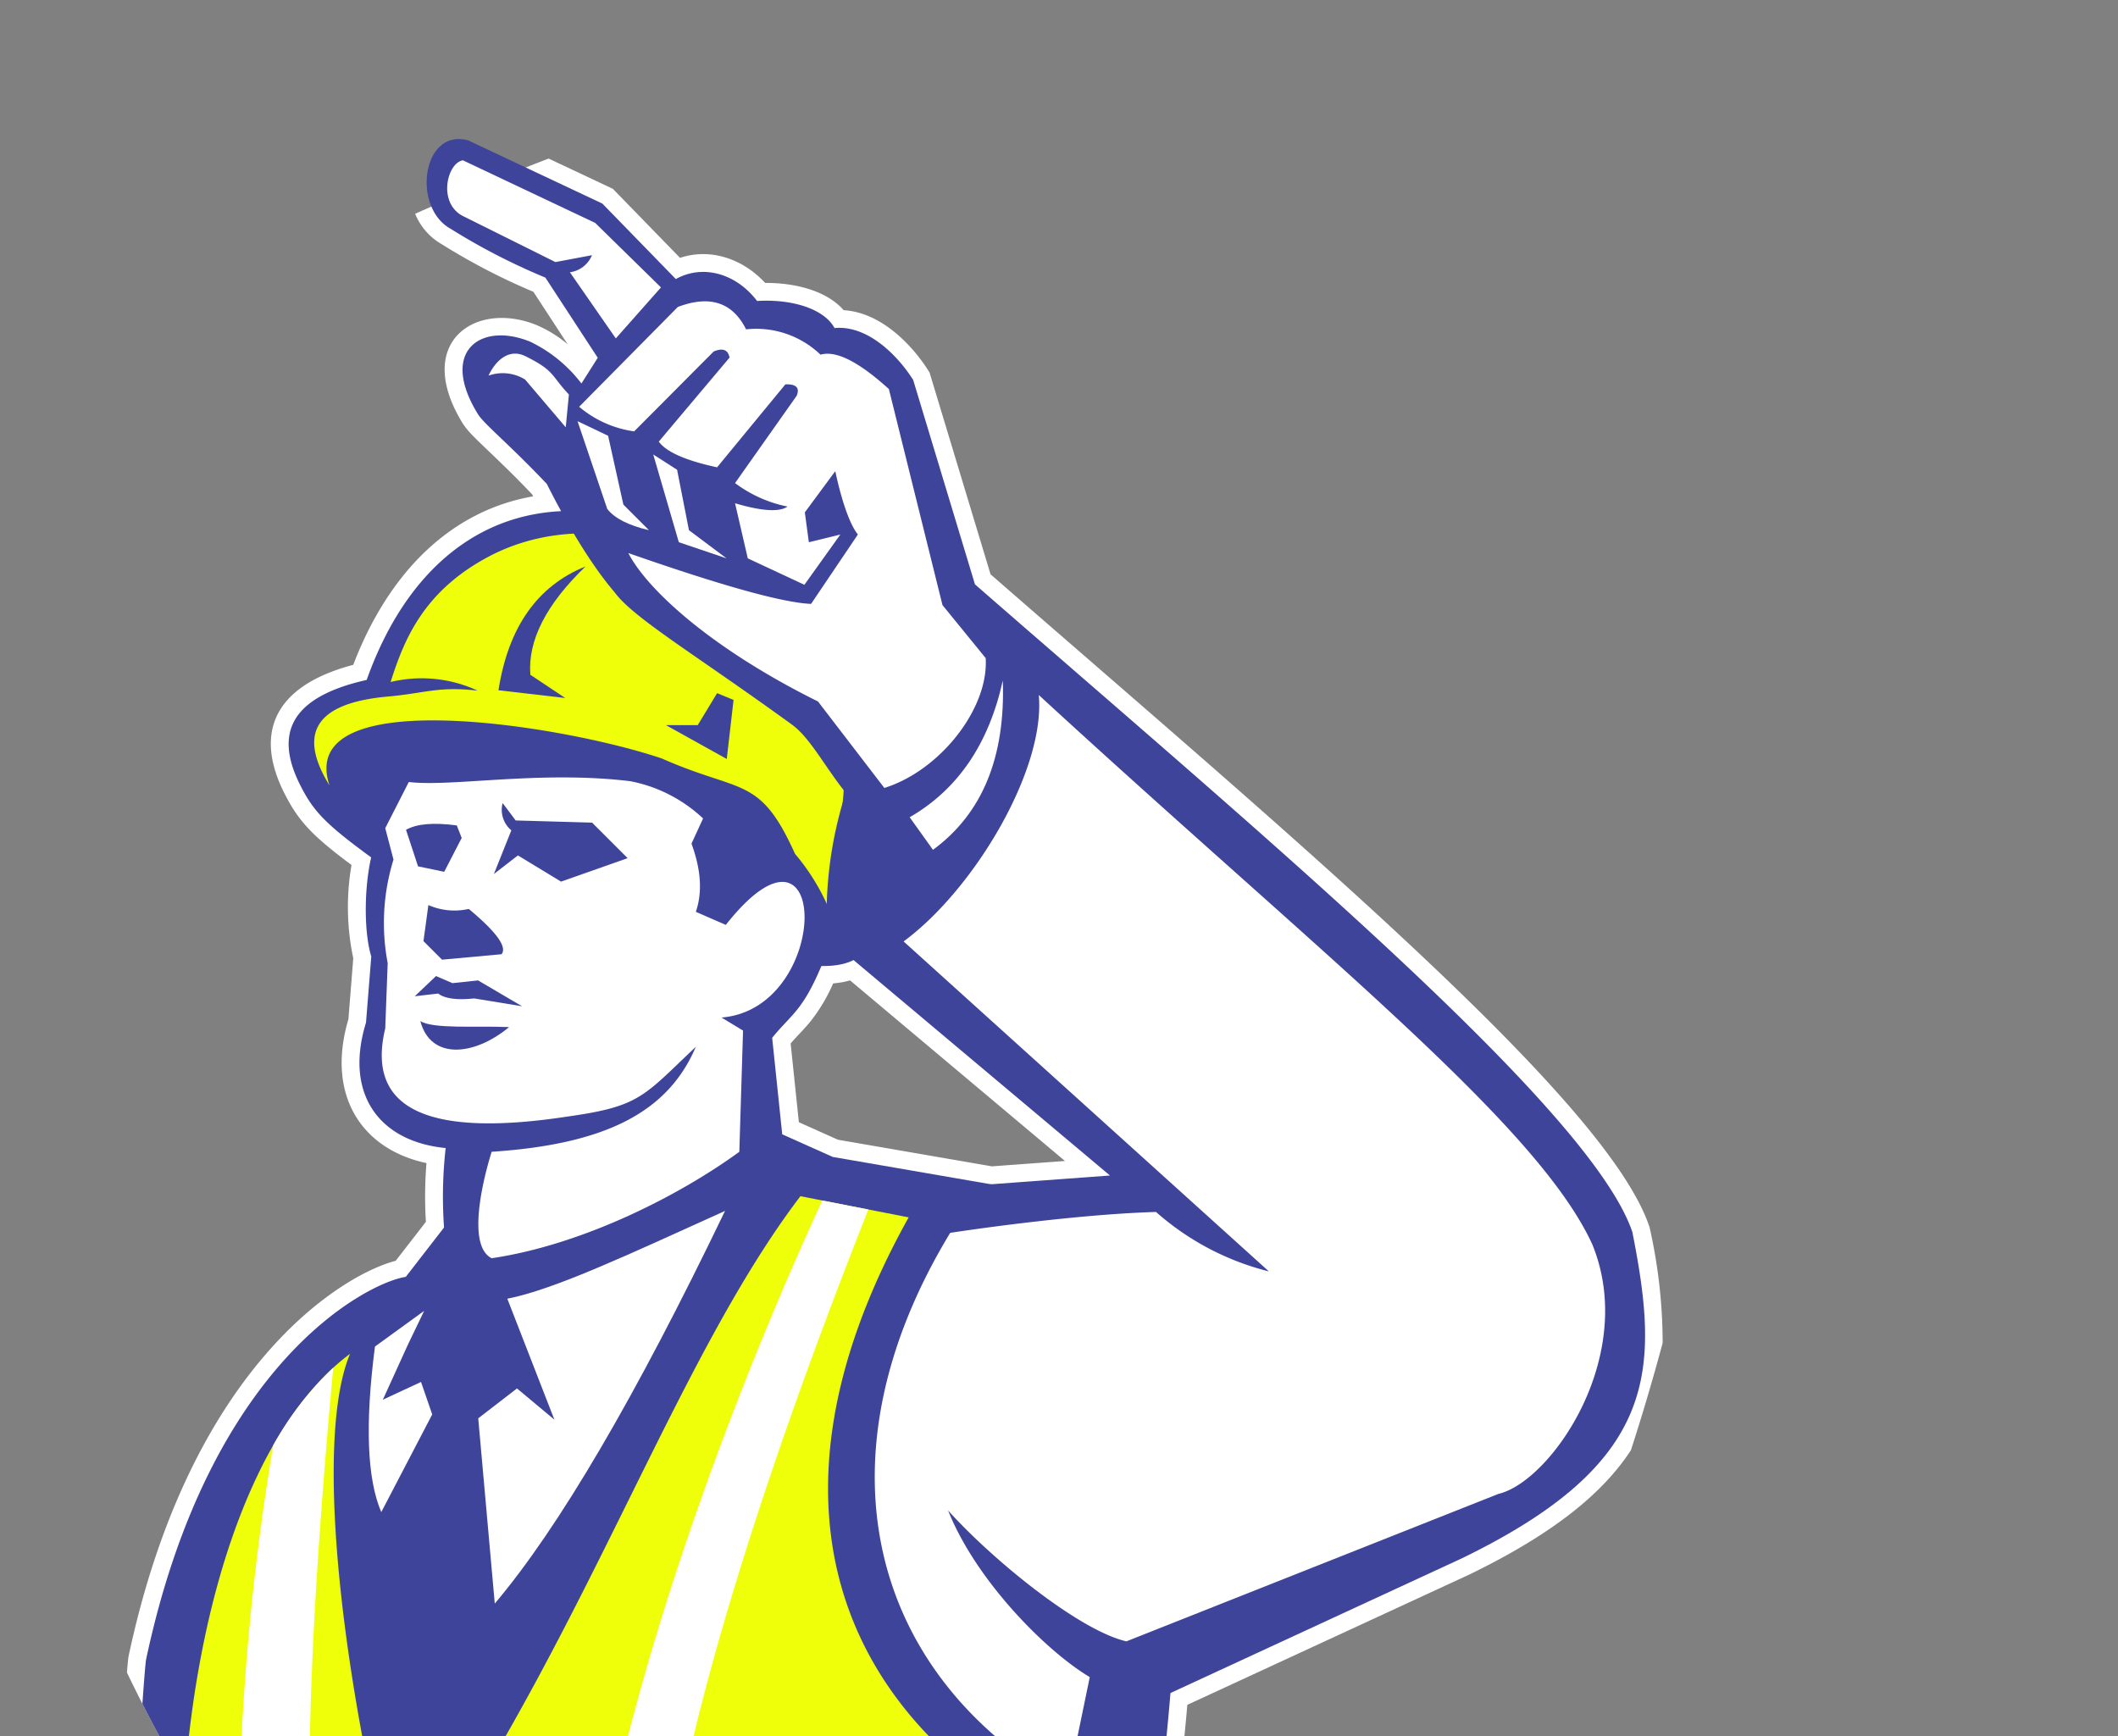
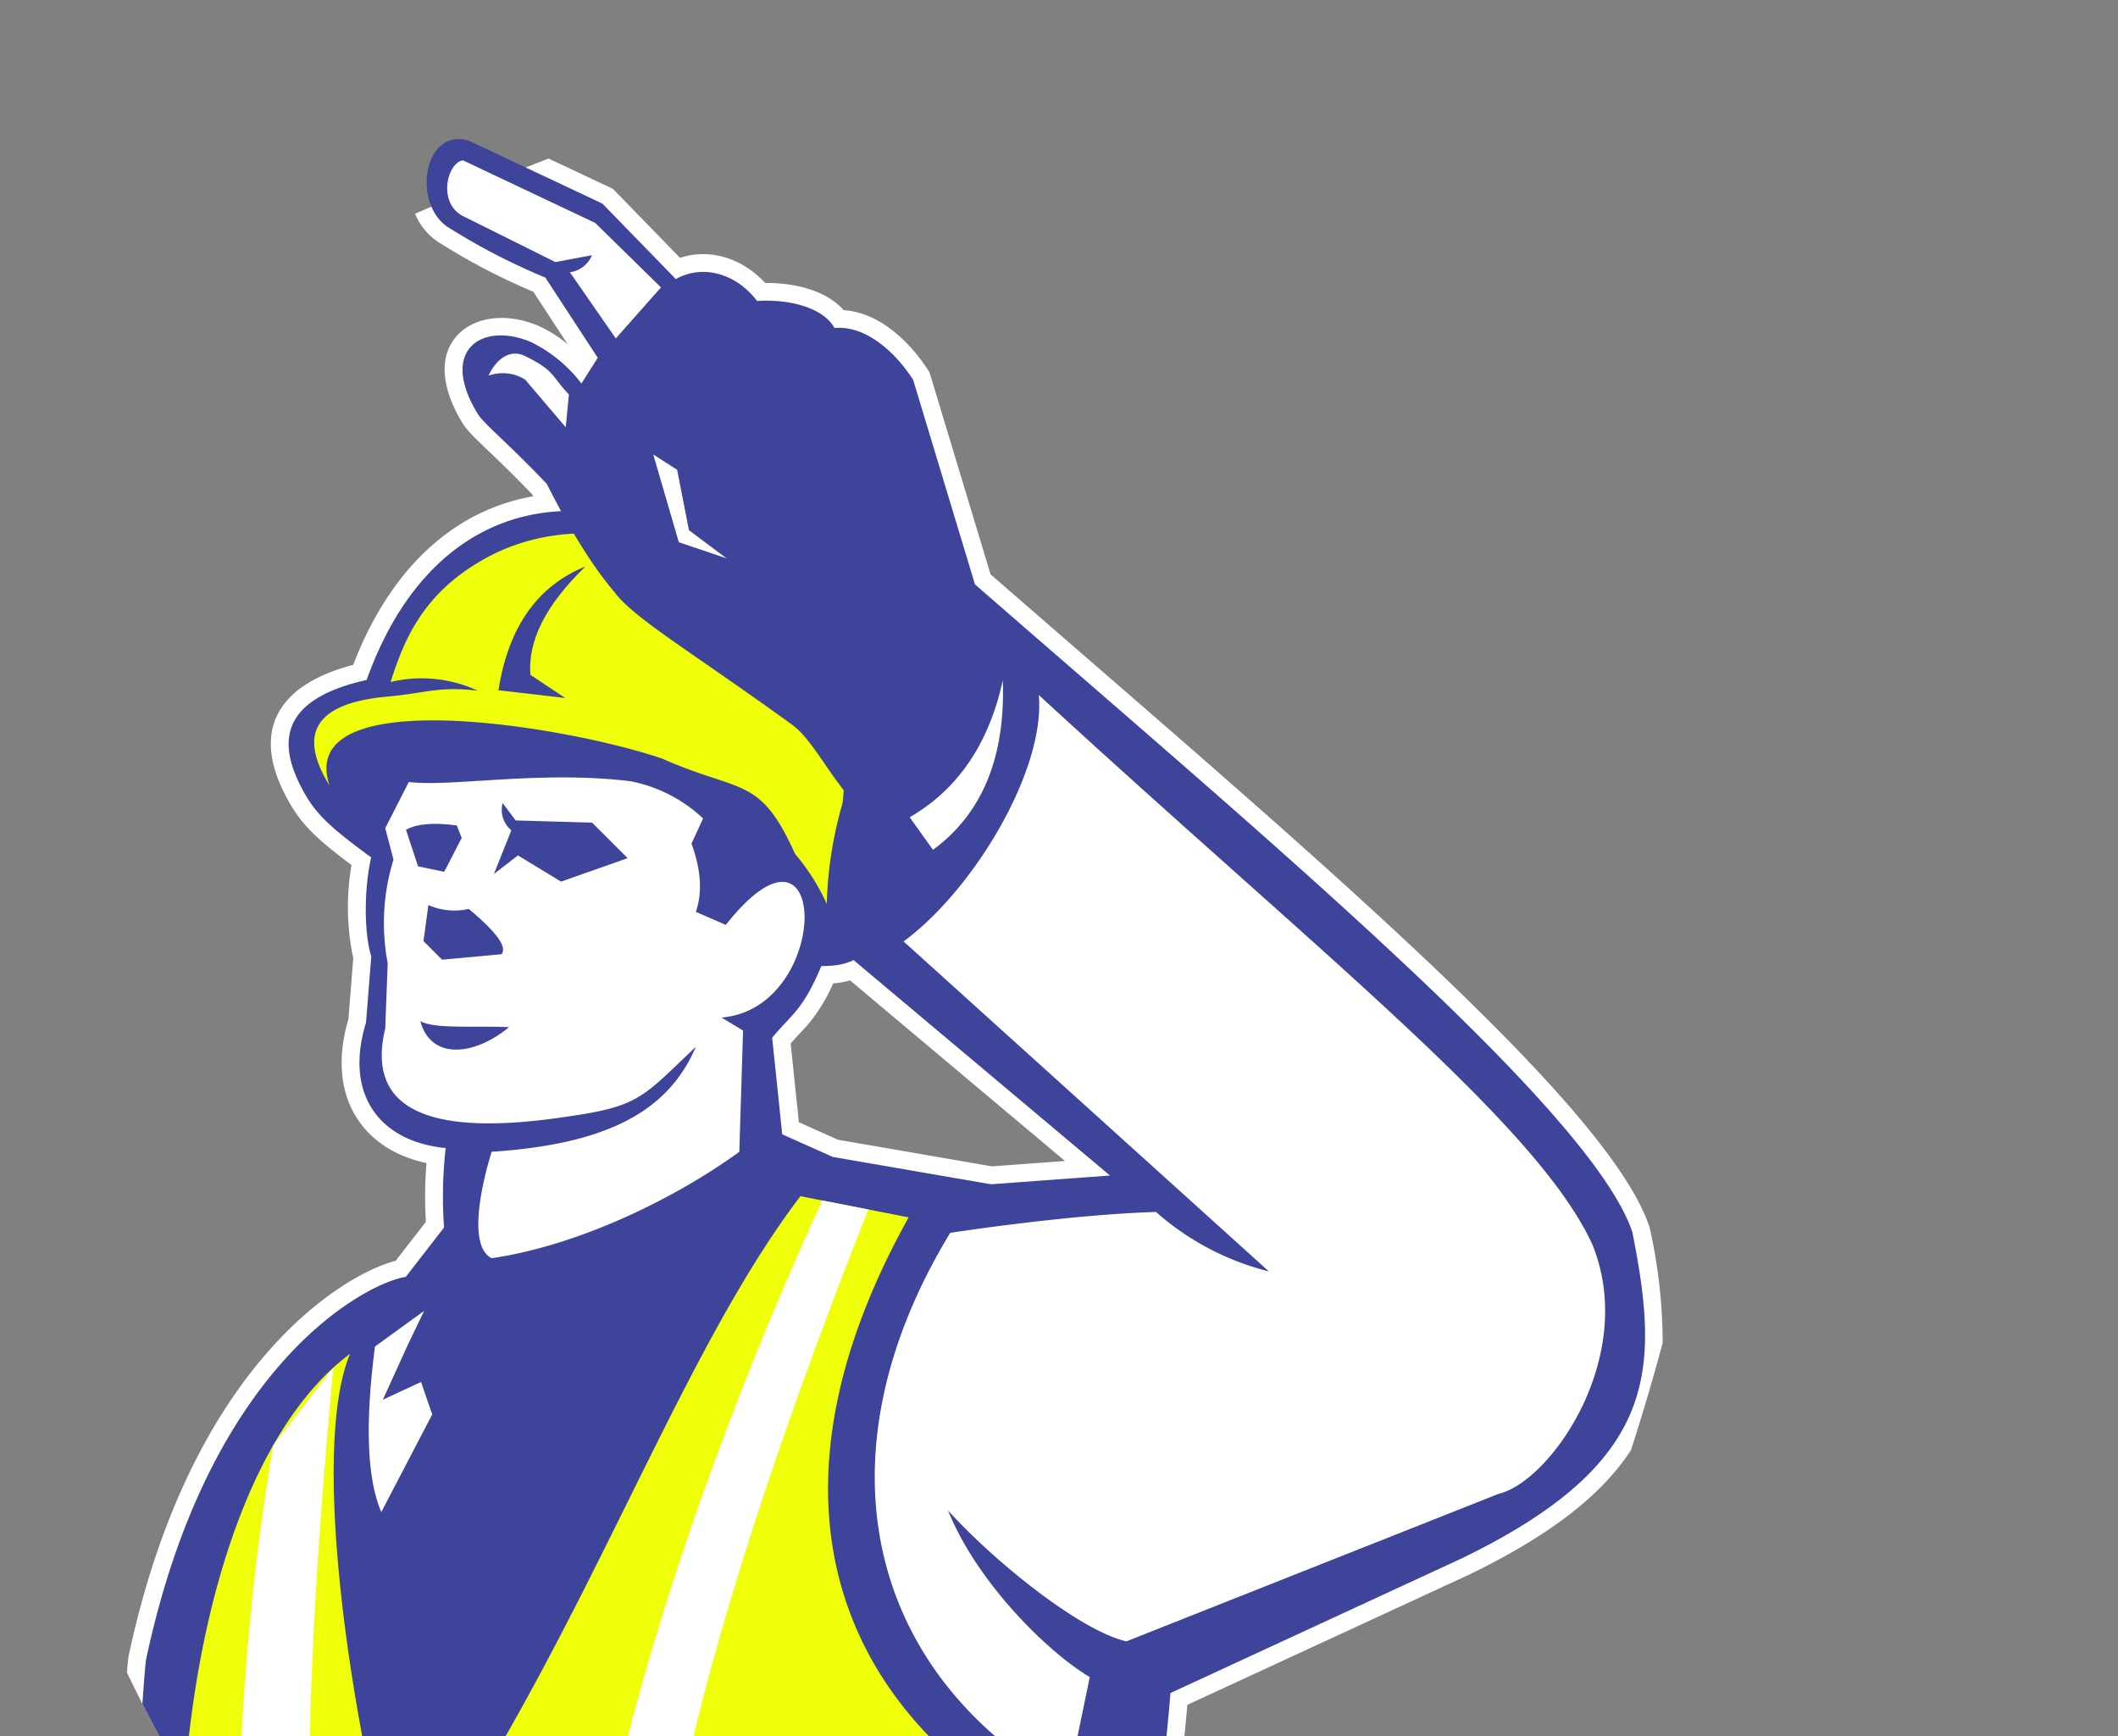
<svg xmlns="http://www.w3.org/2000/svg" width="316" height="259" viewBox="0 0 316 259">
  <rect x="0" y="0" width="316" height="259" fill="#808080" stroke="none" />
  <defs>
    <clipPath id="clip-path">
      <rect id="長方形_53" data-name="長方形 53" width="316" height="259" transform="translate(1328 7492.821)" fill="#fff" />
    </clipPath>
    <clipPath id="clip-path-2">
      <rect id="長方形_51" data-name="長方形 51" width="229.137" height="321.853" fill="none" />
    </clipPath>
  </defs>
  <g id="img" transform="translate(-1328 -7492.821)" clip-path="url(#clip-path)">
    <g id="グループ_39" data-name="グループ 39" transform="translate(1346.938 7513.566)">
      <g id="グループ_36" data-name="グループ 36">
        <g id="グループ_35" data-name="グループ 35" clip-path="url(#clip-path-2)">
          <path id="パス_159" data-name="パス 159" d="M105.367,127.669a25.537,25.537,0,0,1-3.355,5.637c-.934,1.158-1.869,2.035-2.988,3.324l1.227,11.75,5.835,2.613,22.964,3.97,10.905-.8L107.89,127.221a13.077,13.077,0,0,1-2.523.448M65.756,32.318l-5.113-7.826a96.081,96.081,0,0,1-13.754-7.15A9.226,9.226,0,0,1,43,12.847Q52.58,8.59,62.912,4.612L72.5,9.126l10.022,10.3c4.434-1.478,9.287.047,12.7,3.741,4.323-.028,9.11,1.088,11.711,4.065,5.806.353,10.425,5.511,12.626,9l.191.3,9.1,30.105c20.995,18.308,43.73,37.669,62.04,54.77,18.27,17.063,32.854,32.494,36.239,42.514l.056.164.034.171a78.634,78.634,0,0,1,1.908,17.051q-2.216,8.231-4.733,16c-4.214,6.477-11.673,12.511-24.05,18.525L158.209,235.3q-.437,5.063-1.032,10.247c-.392,3.441-3.634,40.736-5.132,55.9a176.441,176.441,0,0,1-46.426,22.1C57.32,308.357,22.769,277.873,0,230.479c.1-1.219.184-2.043.234-2.372,9.221-43.41,31.93-57,39.864-59.055l4.507-5.813a61.24,61.24,0,0,1,.086-8.764c-9.73-2.074-14.993-10.189-11.648-21.458l.725-9.1a36.846,36.846,0,0,1-.261-13.911c-5.972-4.449-7.939-6.61-10-10.671-4.542-8.951-1.65-16.054,10.258-19.192,5.262-13.756,14.512-22.985,26.84-25.14l-.154-.3c-2.579-2.711-4.768-4.8-6.438-6.4-.9-.859-1.652-1.581-2.244-2.182a13.3,13.3,0,0,1-1.581-1.853C42.6,32.12,51.93,25.7,61.146,29.464a18.5,18.5,0,0,1,4.61,2.854" transform="translate(0 -1.701)" fill="#fff" />
        </g>
      </g>
      <g id="グループ_38" data-name="グループ 38">
        <g id="グループ_37" data-name="グループ 37" clip-path="url(#clip-path-2)">
          <path id="パス_160" data-name="パス 160" d="M148.835,191.5c10.511,21.682,11.139,51.377,7.368,84.456-22.008-2.423-71.835-7.9-151.689-16.683,9.55-44.957,33.558-56.391,38.75-57.114l5.711-7.366a64.784,64.784,0,0,1,.244-11.856c-9.8-.949-15.2-7.955-11.886-18.717l.787-9.864c-1.081-3.48-1.1-10.056-.017-14.781-6.937-5.067-8.635-6.937-10.561-10.732-3.773-7.437-1.874-13.1,9.891-15.745,6.577-18.47,19.992-28.045,37.6-24.473,23.216,4.711,34.311,21.556,34.53,50.415,5.647,10.09,4.661,16.9-4.286,16.738-2.861,6.784-4.464,7.164-7.344,10.716l1.5,14.394,7.537,3.375Z" transform="translate(-1.664 -32.405)" fill="#3e4499" fill-rule="evenodd" />
          <path id="パス_161" data-name="パス 161" d="M122.755,135.714c5.229-28.262-28.179-51.079-51.8-39.4-10.37,5.229-13.286,12.756-15.3,19.054a19.789,19.789,0,0,1,12.98,1.287c-5.957-.686-7.787.4-13.6.9Q39.3,119.04,46.539,130.8c-5.145-15.477,34.9-9,49.6-4.019,11.824,5.247,14.581,2.49,19.852,14.216a31.878,31.878,0,0,1,6.315,11.725c1.071-5.057,3.635-10.757.447-17.006" transform="translate(-16.318 -34.363)" fill="#efff09" fill-rule="evenodd" />
          <path id="パス_162" data-name="パス 162" d="M3.655,364.217c.253-3.554.443-5.939.539-6.56q70.833-10.688,151.691,16.672c-.412,3.612-3.978,44.695-5.351,58.089a177.831,177.831,0,0,1-43.567,20.208c-46.7-14.692-80.541-43.672-103.312-88.408" transform="translate(-1.348 -130.771)" fill="#3e4499" />
          <path id="パス_163" data-name="パス 163" d="M142.559,156.856l30.227-2.226L130.61,119.195a59.5,59.5,0,0,1,2.757-21.672c-3.075-3.784-5.289-8.171-8.011-10.148C111.077,77,101.733,71.5,98.889,67.632q-4.82-5.658-10.121-16.176c-5.466-5.774-9.251-8.849-10.222-10.323-5.954-9.528.407-13.894,7.717-10.91a21.011,21.011,0,0,1,7.667,6.246l2.435-3.837L88.551,20.671A95.48,95.48,0,0,1,74.4,13.381C68.592,10.138,70.183-1.64,77.023.192L97.048,9.623l10.965,11.264c3.931-2.187,8.894-.951,12.127,3.271,5.09-.319,9.965,1.114,11.552,4.039,4.9-.465,9.387,4.024,11.735,7.745l9.217,30.492c42.262,36.872,91.839,78.148,98.084,96.634,4.1,20.769,3.927,34.406-25.406,48.658l-53.236,24.607Z" transform="translate(-26.12 0)" fill="#3e4499" fill-rule="evenodd" />
          <path id="パス_164" data-name="パス 164" d="M146.649,253c-24.821,44.486-8.953,77.437,26.8,93.655L169.22,399.74a183.159,183.159,0,0,1-33.585,14.238,173.286,173.286,0,0,1-53.385-27.1c-1-20.1-2.121-36.419,3.094-54.444,18.061-31.168,29.6-62.142,45.15-82.593Z" transform="translate(-30.015 -92.125)" fill="#efff09" />
          <path id="パス_165" data-name="パス 165" d="M38.319,287.086c-4.548,10.831-2.4,37.834,3.627,66.163a286.541,286.541,0,0,1,.127,34.241,176.35,176.35,0,0,1-28.428-36.682c2.078-27.408,10.313-53,24.674-63.722" transform="translate(-5.031 -105.857)" fill="#efff09" />
          <path id="パス_166" data-name="パス 166" d="M97.341,151.438c-13.433-1.642-26.694.889-33.079.114l-3.516,6.886,1.231,4.689a32.048,32.048,0,0,0-.865,15.446l-.366,9.744Q56.422,206.3,88.03,201.451c10.718-1.514,11.189-2.957,19.054-10.391-4.152,9.746-13.44,14.534-30.459,15.661,0,0-4.473,13.642,0,15.879,13.473-1.985,27.855-9.251,36.95-15.879l.554-18.084-3.218-1.945c16.529-1.334,16.312-33.633.647-13.823l-4.473-1.947q1.5-4.332-.648-10.173l1.729-3.758a21.891,21.891,0,0,0-10.824-5.553" transform="translate(-22.207 -55.631)" fill="#fff" fill-rule="evenodd" />
-           <path id="パス_167" data-name="パス 167" d="M167.54,91.59l-6.452-7.919-8-32.238c-2.815-2.527-7.135-6-10.2-5.122a13.847,13.847,0,0,0-11.1-3.776q-3.028-6.053-10.186-3.341L106.88,54.084a16.116,16.116,0,0,0,8.209,3.67l11.862-11.917q2.029-.847,2.37.908L118.759,59.283q1.7,2.324,8.7,3.834l10.186-12.374q2.417-.1,1.694,1.693l-9.2,13.033a19.461,19.461,0,0,0,7.833,3.505q-1.842,1.274-7.833-.494l1.9,8.218,8.448,3.944,5.363-7.5-4.7,1.153-.6-4.457,4.545-6.149c.576,2.789,1.83,7.537,3.37,9.452l-6.982,10.351q-6.281-.247-27.269-7.584c2.885,5.57,12.574,14.353,28.3,22.145l9.9,12.9c8.287-2.58,15.592-11.85,15.118-19.36" transform="translate(-39.41 -14.143)" fill="#fff" fill-rule="evenodd" />
-           <path id="パス_168" data-name="パス 168" d="M111.06,68.856,106.5,66.68l4.432,13.087q1.628,2.1,6.224,3.175l-3.816-3.815Z" transform="translate(-39.27 -24.587)" fill="#fff" fill-rule="evenodd" />
          <path id="パス_169" data-name="パス 169" d="M124.393,74.55l3.815,13.087,7.119,2.408-5.608-4.2-1.768-9.015Z" transform="translate(-45.867 -27.489)" fill="#fff" fill-rule="evenodd" />
          <path id="パス_170" data-name="パス 170" d="M107.586,23.988l-9.814-9.623L78.046,5.03c-2.355.337-3.839,6.356.01,8.32l13.781,6.857,5.455-1.024A4.169,4.169,0,0,1,94,21.732l6.849,9.866Z" transform="translate(-27.91 -1.855)" fill="#fff" fill-rule="evenodd" />
          <path id="パス_171" data-name="パス 171" d="M97.451,56.807C94.733,53.928,95.4,53.3,90.982,51.1c-2.51-1.251-4.512.714-5.525,2.891a6.342,6.342,0,0,1,5.466.59L96.979,61.7Z" transform="translate(-31.51 -18.696)" fill="#fff" fill-rule="evenodd" />
-           <path id="パス_172" data-name="パス 172" d="M119.847,253.316c-14.6,6.6-25.435,11.708-32.479,13.1l7.021,18.045L88.81,279.8l-5.783,4.459,2.468,27.638q14.323-16.935,34.352-58.578" transform="translate(-30.614 -93.405)" fill="#fff" fill-rule="evenodd" />
          <path id="パス_173" data-name="パス 173" d="M65.417,276.939l-7.339,5.321q-2.245,17.3.944,24.7l7.6-14.575-1.672-4.84-5.695,2.645,3.739-8.212Z" transform="translate(-21.073 -102.115)" fill="#fff" fill-rule="evenodd" />
          <path id="パス_174" data-name="パス 174" d="M201.221,131.4c42.094,38.728,74.277,63.908,82.568,81.931,6.835,16.66-6.128,35.407-14.009,37.256l-55.494,21.994c-7.08-1.634-20.037-12.22-26.6-19.526,4.132,10.393,14.526,20.907,21.137,24.862l-3.38,16.349C175.6,277.389,167.731,245.023,188,211.635c0,0,17.578-2.725,30.705-3.117a40.037,40.037,0,0,0,16.841,8.869l-54.5-49.226c10.622-7.837,21.2-25.754,20.168-36.758" transform="translate(-65.17 -48.452)" fill="#fff" fill-rule="evenodd" />
          <path id="パス_175" data-name="パス 175" d="M100.8,101.006q-10.788,4.361-12.991,18.472l9.96,1.158-5.2-3.464q-.6-7.66,8.231-16.166" transform="translate(-32.378 -37.244)" fill="#3e4499" fill-rule="evenodd" />
-           <path id="パス_176" data-name="パス 176" d="M135.017,130.953l-2.887,4.766h-4.761l9.09,5.055,1.014-8.807Z" transform="translate(-46.965 -48.286)" fill="#3e4499" fill-rule="evenodd" />
          <path id="パス_177" data-name="パス 177" d="M65.956,162.723q2.4-1.343,7.577-.65l.732,1.869-2.607,5.051-3.907-.812Z" transform="translate(-24.32 -59.674)" fill="#3e4499" fill-rule="evenodd" />
          <path id="パス_178" data-name="パス 178" d="M88.033,156.924a3.988,3.988,0,0,0,1.3,4.069l-2.6,6.514,3.582-2.77,6.433,3.908,9.934-3.5-5.3-5.3-11.4-.325Z" transform="translate(-31.981 -57.862)" fill="#3e4499" fill-rule="evenodd" />
          <path id="パス_179" data-name="パス 179" d="M76.843,181.611a9.671,9.671,0,0,1-6.026-.576l-.732,5.377,2.77,2.77,8.877-.812q1.311-1.6-4.889-6.758" transform="translate(-25.842 -66.753)" fill="#3e4499" fill-rule="evenodd" />
-           <path id="パス_180" data-name="パス 180" d="M84.036,202.319l-6.564-3.857-3.826.407L71.2,197.812l-3.176,3.014,3.5-.407q1.461,1.144,5.376.731Z" transform="translate(-25.083 -72.939)" fill="#3e4499" fill-rule="evenodd" />
          <path id="パス_181" data-name="パス 181" d="M82.587,209.349c-5.254,4.346-11.715,4.909-13.245-.9,1.992,1.233,8.453.67,13.245.9" transform="translate(-25.568 -76.859)" fill="#3e4499" fill-rule="evenodd" />
          <path id="パス_182" data-name="パス 182" d="M198.891,127.962q-3.131,14.191-13.895,20.4l3.474,4.861q11.02-8.069,10.421-25.257" transform="translate(-68.213 -47.183)" fill="#fff" fill-rule="evenodd" />
          <path id="パス_183" data-name="パス 183" d="M140.635,252.2c-15.206,38.388-32.217,88.291-31.6,118.041q25.629,3.56,62.305,3.245l-.791,9.919q-64.941.406-88.883-8.231c-.153-3.712-.258-7.321-.265-10.869a145.673,145.673,0,0,0,16.983,4.2c1.475-31.866,18.609-81.338,35.375-117.649Z" transform="translate(-30.015 -92.498)" fill="#fff" />
-           <path id="パス_184" data-name="パス 184" d="M40.5,290.385q-5.417,59.24-2.509,79.516l9.207,5.067c-.042,3.267-.138,6.358-.249,9.277l-7.019-2.654a174.056,174.056,0,0,1-13.56-17.058,373.894,373.894,0,0,1,5.176-62.574A47.343,47.343,0,0,1,40.5,290.385" transform="translate(-9.723 -107.073)" fill="#fff" />
+           <path id="パス_184" data-name="パス 184" d="M40.5,290.385q-5.417,59.24-2.509,79.516l9.207,5.067c-.042,3.267-.138,6.358-.249,9.277l-7.019-2.654a174.056,174.056,0,0,1-13.56-17.058,373.894,373.894,0,0,1,5.176-62.574" transform="translate(-9.723 -107.073)" fill="#fff" />
        </g>
      </g>
    </g>
  </g>
</svg>